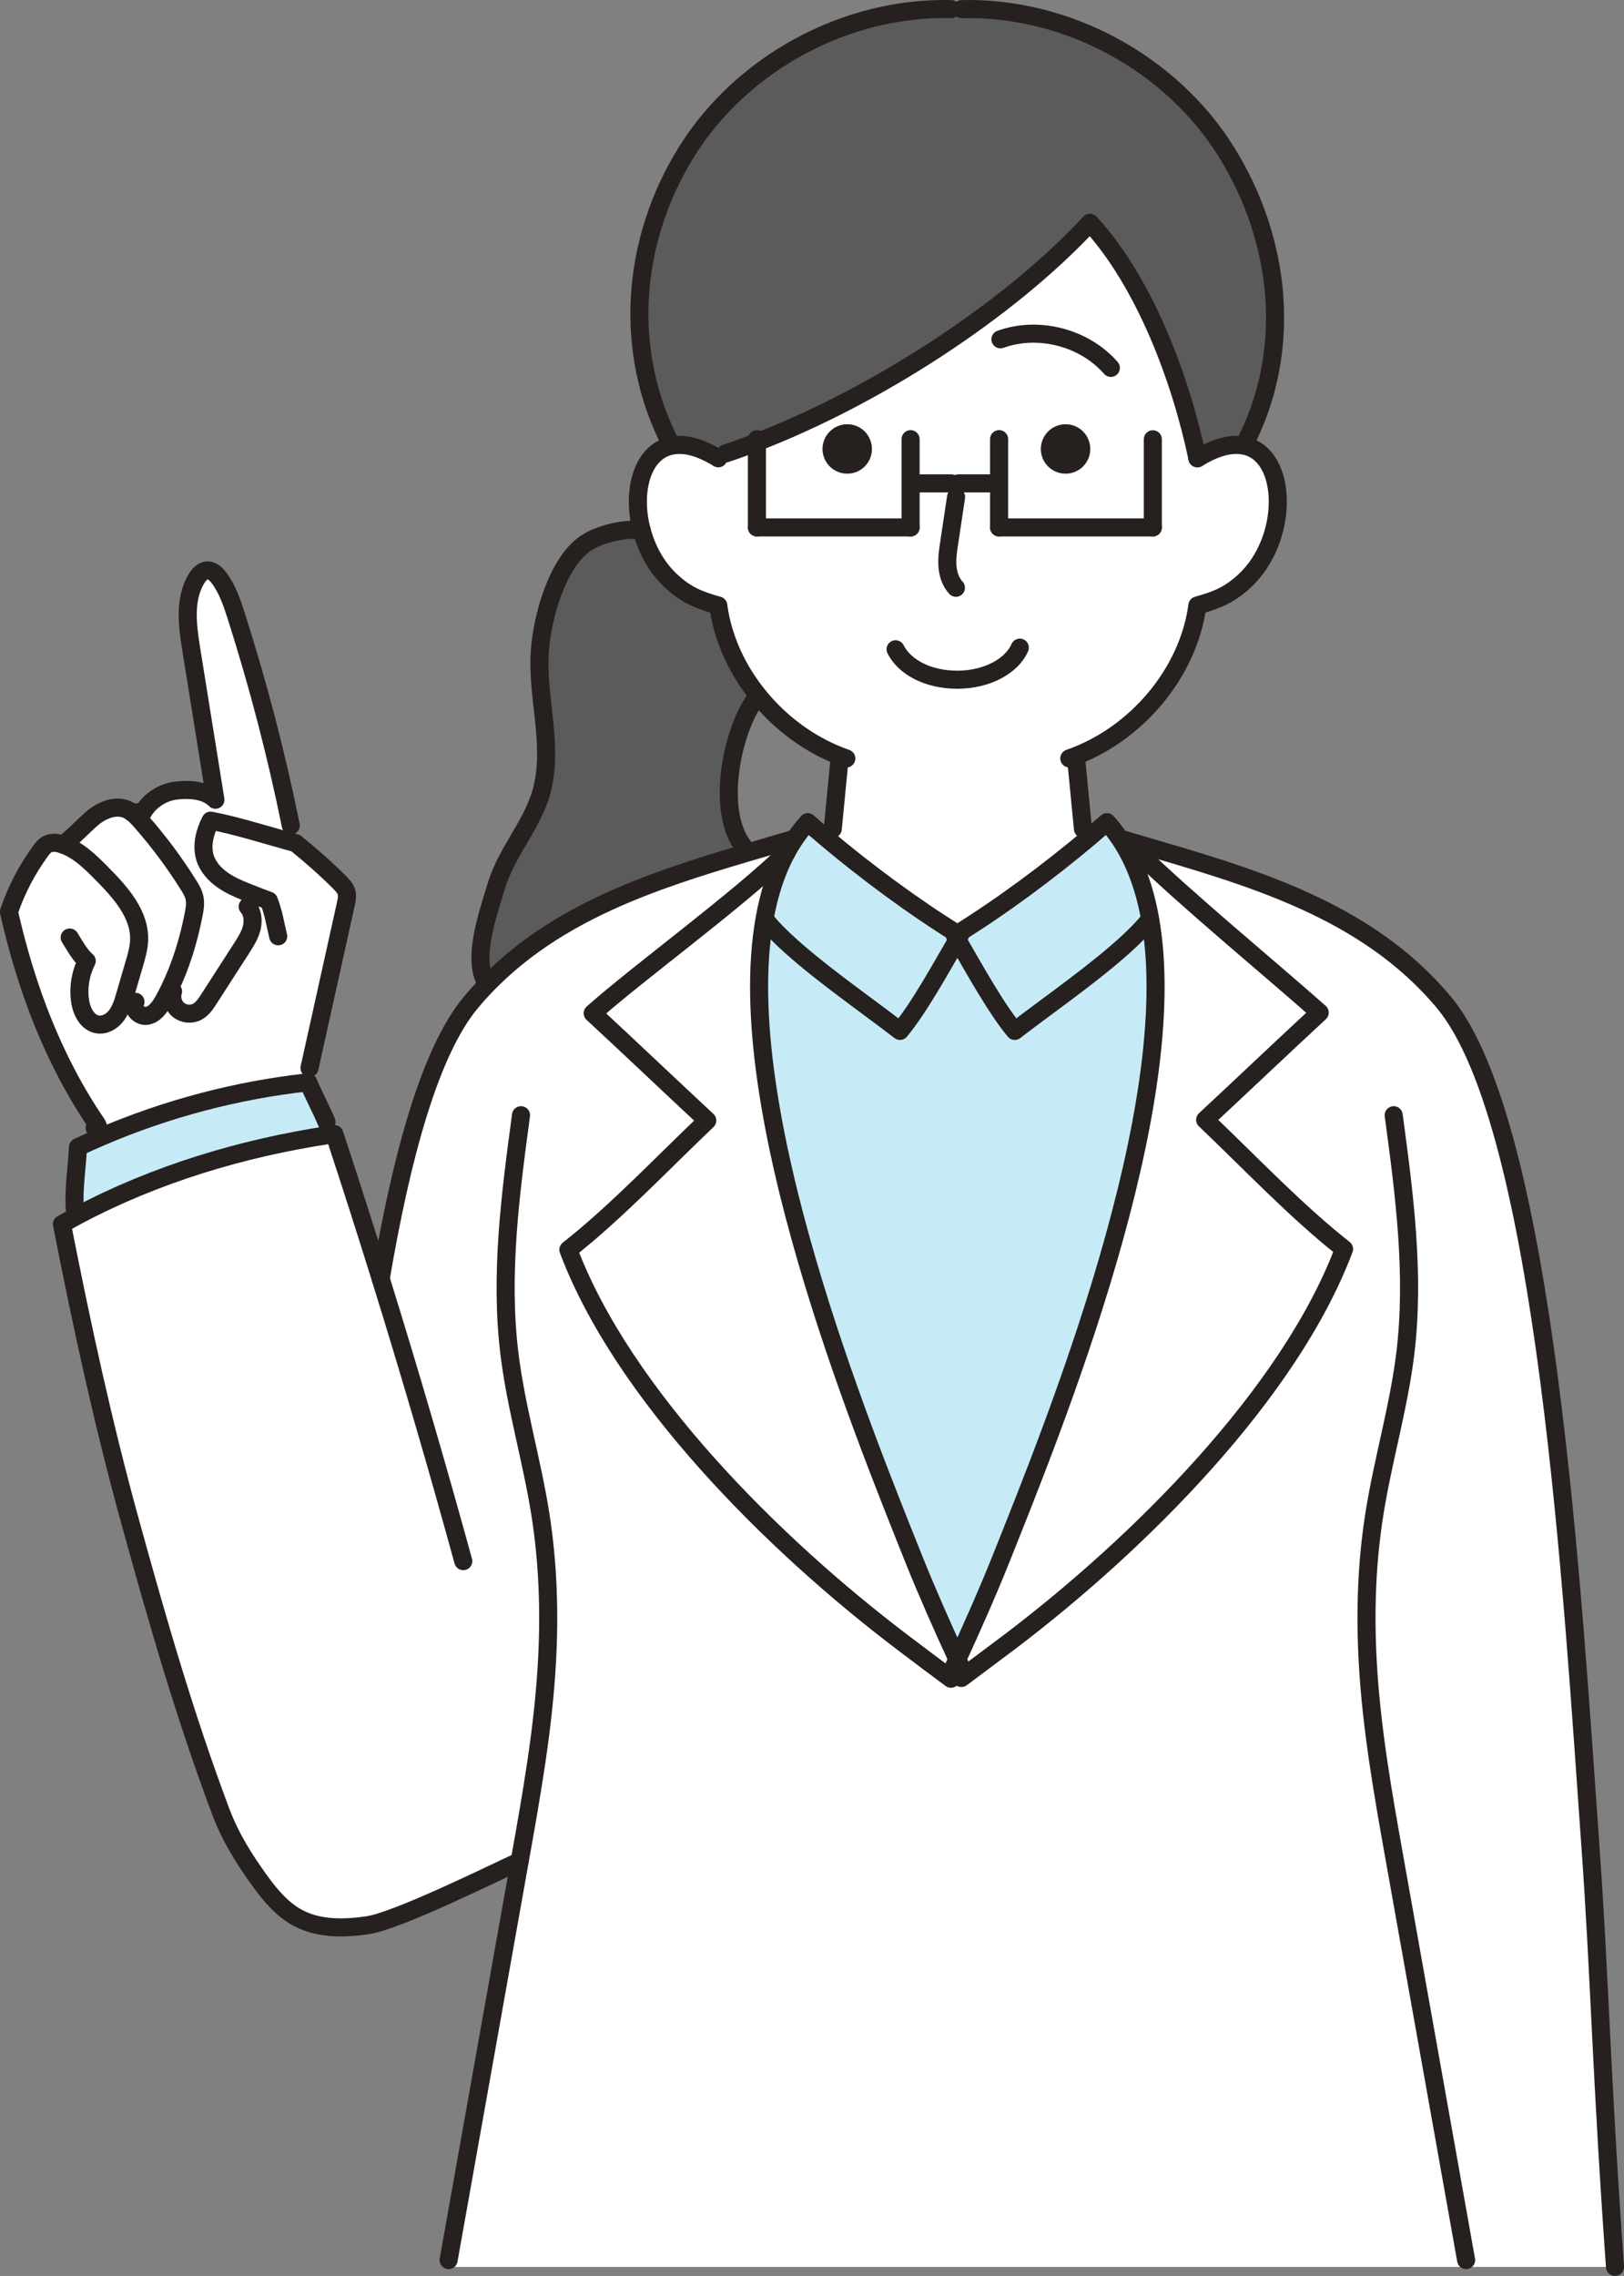
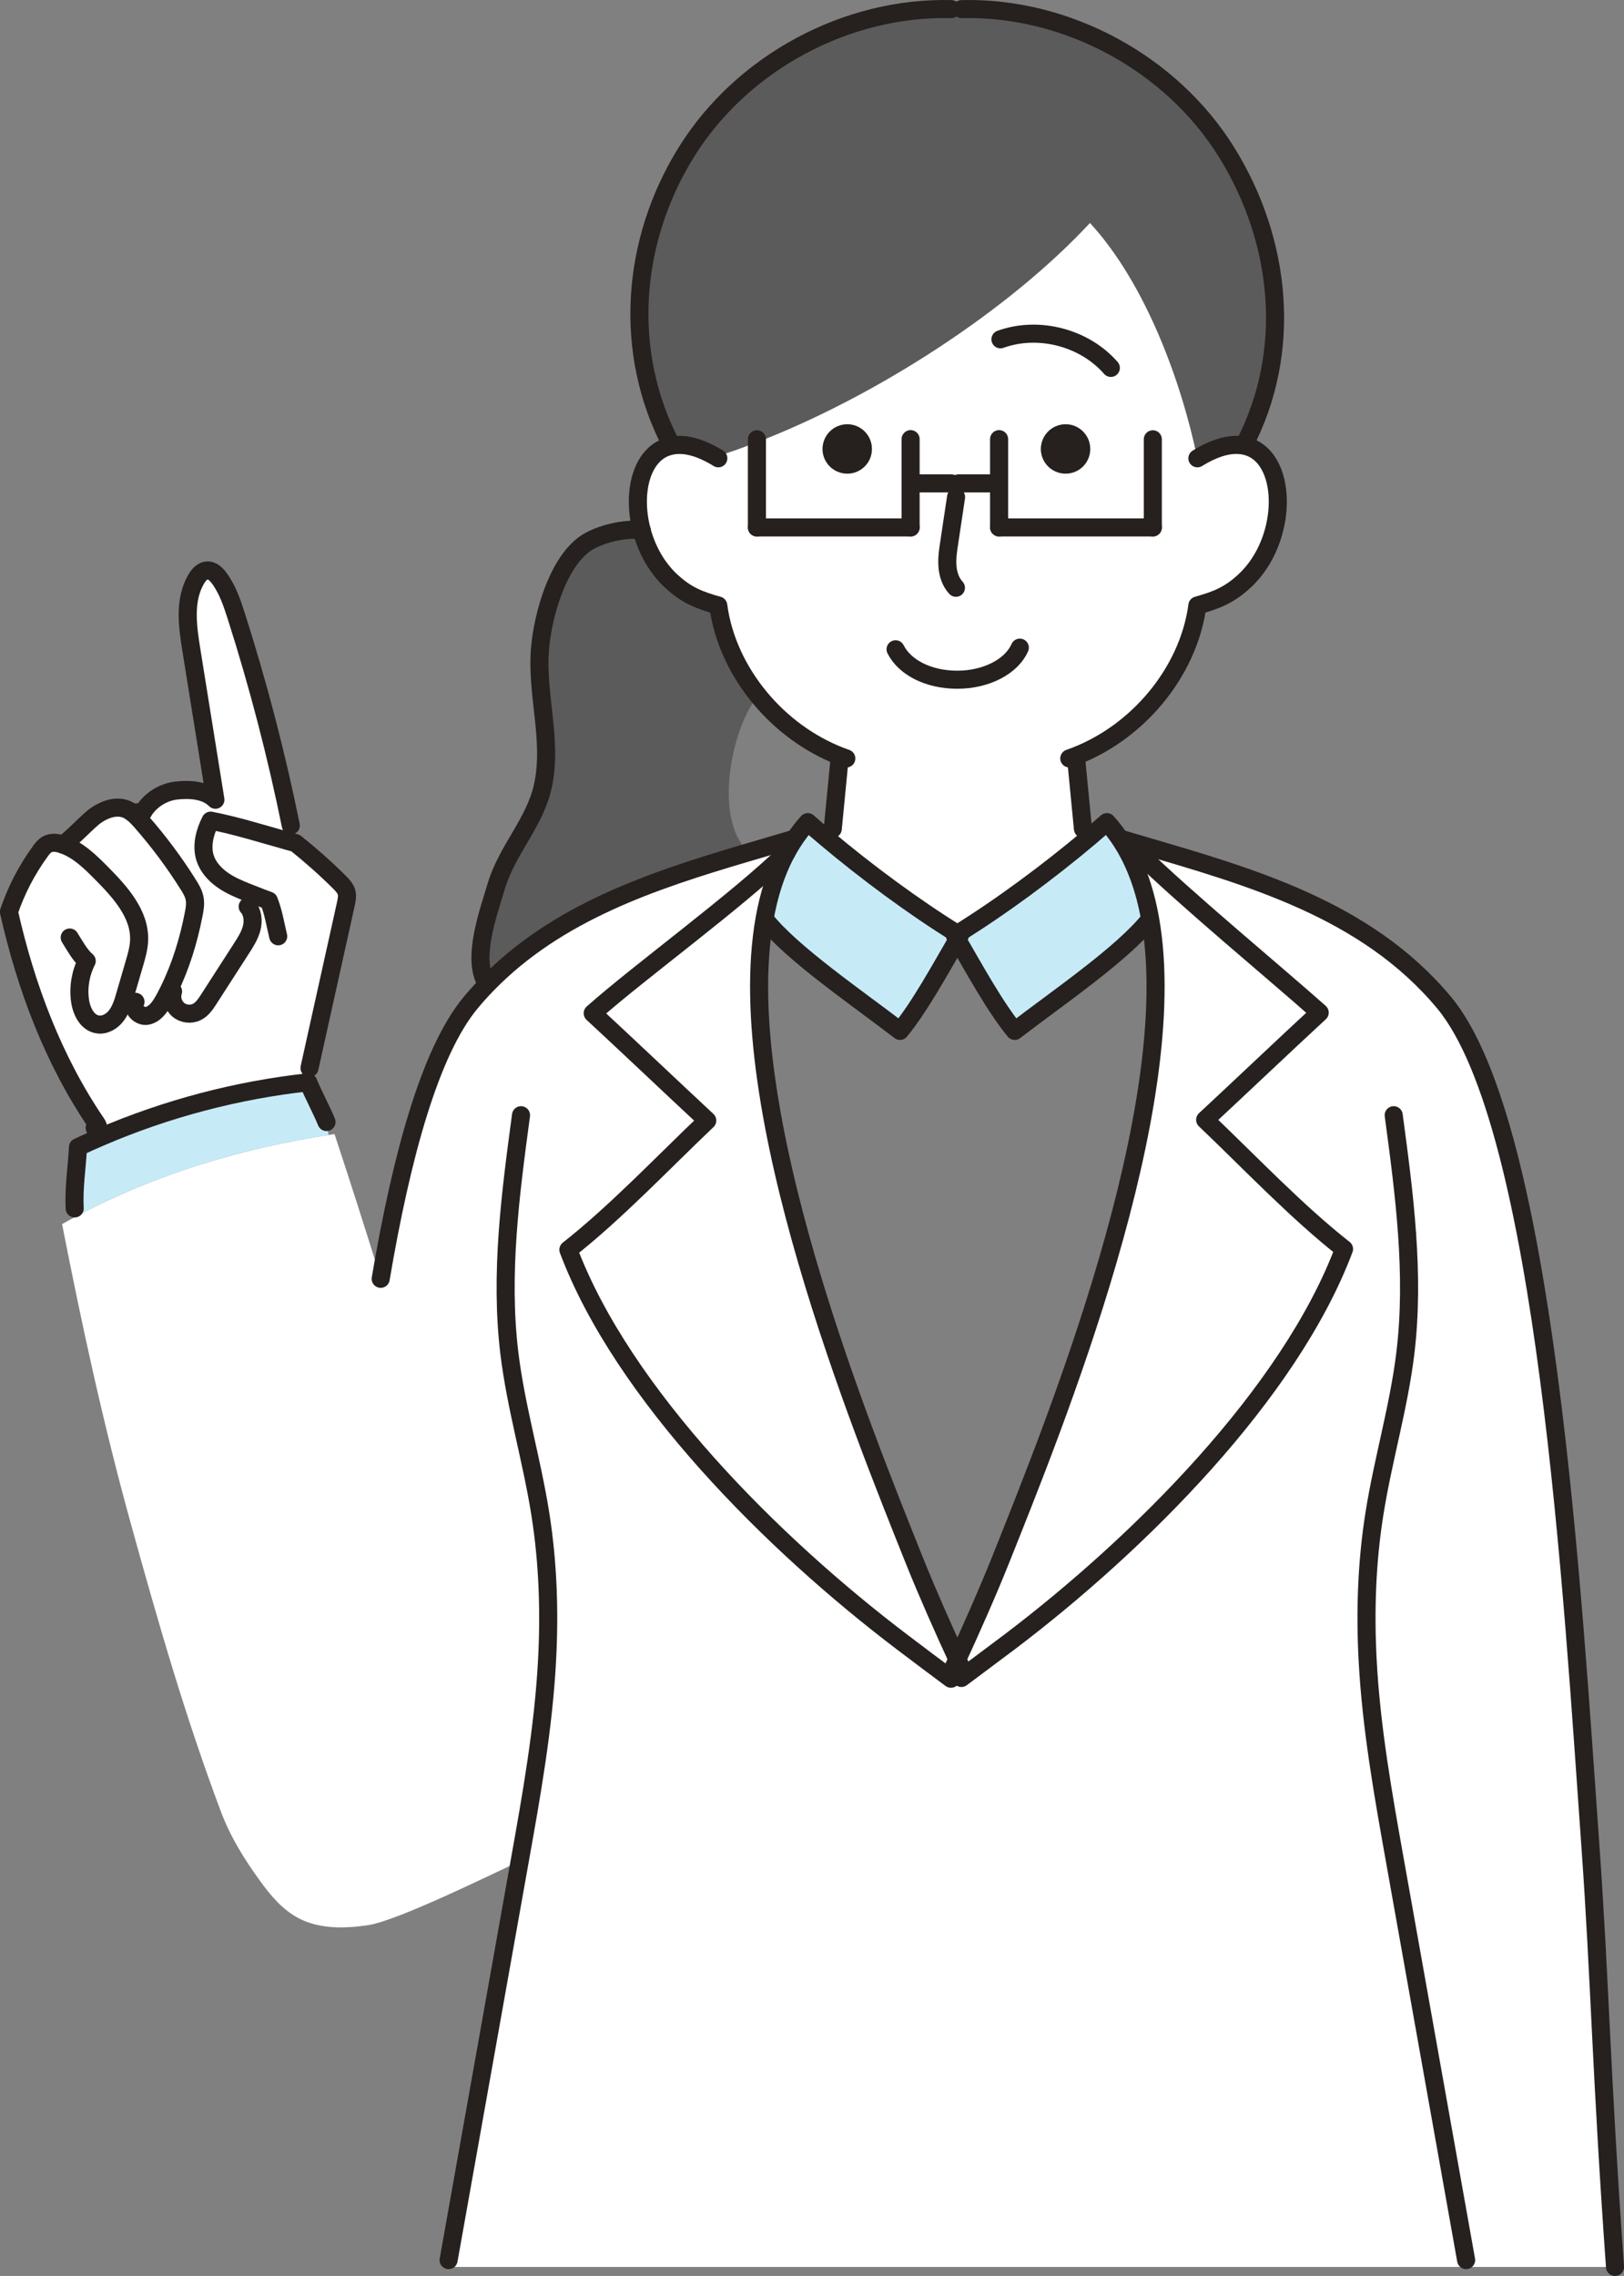
<svg xmlns="http://www.w3.org/2000/svg" id="_レイヤー_2" data-name="レイヤー 2" viewBox="0 0 359.7 504">
  <rect x="0" y="0" width="359.7" height="504" fill="#808080" stroke="none" />
  <defs>
    <style>
      .cls-1 {
        fill: #5b5b5b;
      }

      .cls-2 {
        fill: #c6ebf7;
      }

      .cls-3 {
        fill: none;
        stroke: #26201f;
        stroke-linecap: round;
        stroke-linejoin: round;
        stroke-width: 4px;
      }

      .cls-4 {
        fill: #26201f;
      }

      .cls-5 {
        fill: #fff;
      }
    </style>
  </defs>
  <g id="_レイヤー_2-2" data-name="レイヤー 2">
    <g>
      <g>
        <path class="cls-5" d="M115.11,412.18c-6.05,2.76-27.11,13.22-33.69,14.16-5.1.74-10.56.86-15.15-1.49-3.55-1.82-6.22-4.95-8.57-8.19-3.56-4.91-6.61-9.76-8.75-15.43-7.94-21.11-14.01-42.27-20.02-64-6.08-21.98-10.79-43.77-15.18-66.15,1.18-.67,2.38-1.33,3.58-1.97,17.19-9.11,36.23-14.83,55.47-17.77.43-.07.86-.15,1.29-.21,3.52,10.66,6.93,21.33,10.26,32.05,4.63-27.32,10.97-50.41,19.96-61.19,1.17-1.4,2.38-2.75,3.64-4.04,15.52-15.98,36.69-22.97,57.27-29.06,3.41-1.01,6.8-2,10.16-2.99l.43.28c-.56.84-1.08,1.73-1.57,2.63-10.82,10.58-32.63,26.42-42.92,35.57,7.38,6.82,17.46,16.39,25.37,23.76-9.73,9.22-20.28,20.37-30.76,28.61,12.05,32.04,45.33,65.22,73.96,86.91,3.68,2.79,7.94,5.99,10.78,8.09l2.31-.16c.35-.27.72-.53,1.12-.83,2.76-2.05,6.43-4.8,9.67-7.24,28.62-21.7,61.91-54.88,73.96-86.92-10.48-8.22-21.05-19.37-30.76-28.61,7.91-7.35,17.99-16.94,25.37-23.74-10.29-9.15-29.51-24.98-40.33-35.57l.5-1.67c24.16,7.1,50.06,14.27,67.34,34.99,22.69,27.2,28.58,133.05,32.45,186.96,2.11,29.57,2.37,50.31,5.44,93.05H99.36v-1.51c5.25-29.43,10.5-58.87,15.74-88.31Z" />
        <path class="cls-5" d="M266.93,247.98c9.71,9.24,20.28,20.39,30.76,28.61-12.05,32.05-45.34,65.22-73.96,86.92-3.24,2.44-6.9,5.19-9.67,7.24l-1.27-1.71c-.24-.52-.49-1.05-.74-1.61,2.84-6.16,6.68-14.78,9.52-21.89,11.84-29.65,40.58-100.23,33.16-142.02-1.17-6.58-3.24-12.45-6.42-17.33l.43-.28c1.24.37,2.48.74,3.73,1.09l-.5,1.67c10.82,10.58,30.04,26.42,40.33,35.57-7.38,6.8-17.46,16.39-25.37,23.74Z" />
        <path class="cls-5" d="M142.14,117.49c-2.26-8.52-.01-17.47,6.59-18.79,2.45-.5,5.5.06,9.14,2.07l2.84-.35c2.28-.75,4.6-1.6,6.93-2.5,26.24-10.11,55.67-29.08,73.77-48.58,12.23,13.28,20.19,34.84,23.8,52.15,3.34-2.07,6.22-2.97,8.62-2.97.59,0,1.17.06,1.7.16,9.89,1.92,10.07,20.89.04,30.05-3.37,3.09-6.11,4.15-10.36,5.35-1.97,14.8-13.44,28.68-28.37,33.87h1.51c.5,5.2,1.01,10.39,1.51,15.58l1.48,1.83c-9.02,7.6-19.53,15.39-29.29,21.44-9.71-6-20.19-13.76-29.2-21.35-.68-.56-1.33-1.14-2-1.7l3.59-.22c.5-5.19,1.01-10.38,1.51-15.58l.18-.49c-6.92-2.68-13.04-7.23-17.72-12.85-4.98-5.97-8.34-13.13-9.31-20.53-4.27-1.2-6.99-2.26-10.36-5.35-3.3-3.02-5.48-7.08-6.59-11.25ZM241.47,99.43c0-3.02-2.44-5.47-5.45-5.47s-5.47,2.45-5.47,5.47,2.45,5.45,5.47,5.45,5.45-2.44,5.45-5.45ZM193.12,99.43c0-3.02-2.44-5.47-5.45-5.47s-5.47,2.45-5.47,5.47,2.45,5.45,5.47,5.45,5.45-2.44,5.45-5.45Z" />
        <path class="cls-1" d="M167.65,97.92c-2.34.9-4.66,1.74-6.93,2.5l-2.84.35c-3.64-2.01-6.68-2.57-9.14-2.07l-.04-.19c-10.76-20.58-8.93-45.15,3.36-64.87C164.32,13.92,187.45,1.44,210.68,2.02h2.32c23.22-.58,46.35,11.9,58.63,31.62s14.72,44.29,3.95,64.87h-1.74c-2.39.01-5.28.92-8.62,2.99-3.61-17.31-11.58-38.88-23.8-52.15-18.09,19.5-47.53,38.47-73.77,48.58Z" />
-         <path class="cls-2" d="M254.73,203.51c7.42,41.79-21.32,112.37-33.16,142.02-2.84,7.11-6.68,15.73-9.52,21.89-2.85-6.16-6.68-14.78-9.54-21.89-11.84-29.65-40.58-100.23-33.16-142.02,5.91,7.6,21.04,17.86,29.98,24.78,4.24-5.14,8.88-13.6,12.71-20.18,3.81,6.58,8.46,15.03,12.7,20.18,8.96-6.92,24.07-17.18,29.98-24.78Z" />
        <path class="cls-2" d="M248.32,186.19c3.18,4.88,5.25,10.75,6.42,17.33-5.91,7.6-21.02,17.86-29.98,24.78-4.24-5.14-8.88-13.6-12.7-20.18.18-.33.37-.65.55-.96-.18-.12-.37-.22-.55-.34,9.76-6.05,20.27-13.84,29.29-21.44,1.3-1.11,2.59-2.22,3.83-3.31,1.15,1.29,2.2,2.66,3.15,4.12Z" />
        <path class="cls-4" d="M236.02,93.96c3.02,0,5.45,2.45,5.45,5.47s-2.44,5.45-5.45,5.45-5.47-2.44-5.47-5.45,2.45-5.47,5.47-5.47Z" />
        <path class="cls-5" d="M212.05,367.43c.25.56.5,1.09.74,1.61l1.27,1.71c-.4.3-.77.56-1.12.83l-2.31.16c-2.84-2.1-7.1-5.29-10.78-8.09-28.63-21.69-61.91-54.88-73.96-86.91,10.48-8.23,21.04-19.38,30.76-28.61-7.91-7.36-17.99-16.94-25.37-23.76,10.29-9.15,32.09-24.98,42.92-35.57-2.31,4.3-3.89,9.25-4.85,14.69-7.42,41.79,21.32,112.37,33.16,142.02,2.85,7.11,6.68,15.73,9.54,21.89Z" />
        <path class="cls-2" d="M211.49,207.15c.18.31.37.64.56.96-3.83,6.58-8.47,15.03-12.71,20.18-8.94-6.92-24.07-17.18-29.98-24.78.96-5.44,2.54-10.39,4.85-14.69.49-.9,1.01-1.79,1.57-2.63.95-1.46,2-2.84,3.15-4.12.64.56,1.29,1.12,1.94,1.7.67.56,1.32,1.14,2,1.7,9,7.58,19.48,15.34,29.2,21.35-.19.1-.37.22-.56.34Z" />
        <path class="cls-4" d="M187.66,93.96c3.02,0,5.45,2.45,5.45,5.47s-2.44,5.45-5.45,5.45-5.47-2.44-5.47-5.45,2.45-5.47,5.47-5.47Z" />
        <path class="cls-1" d="M168.41,154.63l-1.08.15c-5.19,7.04-8.96,24.97-2.5,32.91l.35,1.21c-20.58,6.09-41.75,13.08-57.27,29.06l-.16-.16c-3.39-5.45.44-15.77,2.14-21.52,2.39-8.07,8.56-14.07,10.33-22.2,2.23-10.14-1.52-20.31-.62-30.56.62-7.08,3.68-18.38,9.73-22.93,3.09-2.32,9.46-3.78,12.8-3.09,1.11,4.17,3.3,8.23,6.59,11.25,3.37,3.09,6.09,4.15,10.36,5.35.98,7.41,4.33,14.56,9.31,20.53Z" />
        <path class="cls-5" d="M27.37,221.58l2.51.49c-.74,1.36,1.11,3.21,2.72,2.88,1.71-.33,2.82-1.95,3.68-3.47.41-.77.83-1.54,1.2-2.32l.84.4c-.46,1.42.01,3.07,1.14,4.04s2.84,1.17,4.15.49c1.18-.59,1.95-1.76,2.66-2.87,2.41-3.74,4.83-7.5,7.24-11.24.9-1.4,1.82-2.85,2.23-4.46.41-1.63.24-3.5-.89-4.75l1.06-2.71c-.46-.16-.92-.35-1.37-.53-1.89-.77-3.8-1.58-5.44-2.79-1.66-1.2-3.07-2.81-3.7-4.76-.86-2.72-.07-5.71,1.23-8.25,5.63,1.09,11.26,2.87,16.82,4.42.68.19,1.35.38,2.01.56,3.39,2.71,6.64,5.6,9.71,8.65.64.65,1.3,1.33,1.55,2.2s.04,1.8-.15,2.69c-2.68,12.09-5.37,24.17-8.04,36.26l-.28,3.16c-15.8,1.73-31.36,5.84-45.96,12.11l-.75-1.74s.07-.06.1-.1c.21-.34-.01-.77-.25-1.11-9.61-14.12-15.64-30.22-19.41-46.89,1.63-4.8,3.99-9.34,6.98-13.44.41-.58.86-1.15,1.48-1.49,1.05-.58,2.35-.37,3.47.03,3.43,1.2,6.12,3.86,8.68,6.45,4.08,4.12,8.46,8.99,8.22,14.8-.07,1.73-.56,3.43-1.05,5.1-.68,2.34-1.37,4.69-2.05,7.02-.12.4-.24.78-.35,1.18Z" />
        <path class="cls-2" d="M72.32,248.47l.46,2.87c-19.23,2.94-38.27,8.66-55.47,17.77l-.77-1.51c-.25-4.46.52-9.09.72-13.56,1.67-.78,3.34-1.54,5.04-2.26,14.61-6.27,30.16-10.38,45.96-12.11,1.24,2.99,2.81,5.81,4.05,8.8Z" />
        <path class="cls-5" d="M64.4,182.82l-.93,3.33c-5.56-1.55-11.19-3.33-16.82-4.42-1.3,2.54-2.08,5.53-1.23,8.25.62,1.95,2.04,3.56,3.7,4.76,1.64,1.21,3.55,2.03,5.44,2.79.46.18.92.37,1.37.53l-1.06,2.71c1.12,1.24,1.3,3.12.89,4.75-.41,1.61-1.33,3.06-2.23,4.46-2.41,3.74-4.83,7.5-7.24,11.24-.71,1.11-1.48,2.28-2.66,2.87-1.32.68-3.03.47-4.15-.49s-1.6-2.62-1.14-4.04l-.84-.4c2.56-5.23,4.27-10.88,5.4-16.6.25-1.21.46-2.45.21-3.67-.22-1.09-.81-2.08-1.42-3.03-3.06-4.88-6.52-9.52-10.32-13.85-.64-.72-1.3-1.46-2.07-2.04l2.41-.15c1.55-2.59,4.33-4.39,7.32-4.75s6.61-.12,8.71,2.03c-1.77-11.1-3.56-22.2-5.35-33.31-.84-5.25-1.6-10.98,1.11-15.57.56-.95,1.4-1.88,2.5-1.91,1.03-.01,1.88.8,2.5,1.61,1.89,2.5,2.91,5.53,3.86,8.5,4.86,15.23,8.9,30.72,12.08,46.39Z" />
        <path class="cls-5" d="M29.88,222.07l-2.51-.49c.12-.4.24-.78.35-1.18.68-2.34,1.37-4.69,2.05-7.02.49-1.67.98-3.37,1.05-5.1.24-5.81-4.14-10.67-8.22-14.8-2.56-2.59-5.25-5.25-8.68-6.45,1.92-1.2,5.56-5.28,7.44-6.55,1.88-1.26,4.27-2.11,6.4-1.35.55.19,1.05.49,1.51.83.77.58,1.43,1.32,2.07,2.04,3.8,4.33,7.26,8.97,10.32,13.85.61.95,1.2,1.94,1.42,3.03.25,1.21.04,2.45-.21,3.67-1.12,5.72-2.84,11.37-5.4,16.6-.37.78-.78,1.55-1.2,2.32-.86,1.52-1.97,3.15-3.68,3.47-1.61.33-3.46-1.52-2.72-2.88Z" />
      </g>
      <g>
        <line class="cls-3" x1="29.27" y1="179.96" x2="31.68" y2="179.82" />
        <path class="cls-3" d="M115.4,246.96c-2.35,17.46-4.69,35.14-2.59,52.63,1.45,12,4.97,23.68,6.86,35.63,1.71,10.76,2.08,21.7,1.49,32.58-.8,14.92-3.43,29.67-6.06,44.38-5.25,29.45-10.5,58.88-15.74,88.31" />
        <path class="cls-3" d="M210.68,2.02c-23.22-.58-46.36,11.9-58.63,31.62-12.28,19.72-14.12,44.29-3.36,64.87" />
        <path class="cls-3" d="M185.96,167.96c-.5,5.2-1.01,10.39-1.51,15.58" />
        <path class="cls-3" d="M213,2.02c23.22-.58,46.35,11.9,58.63,31.62s14.72,44.29,3.95,64.87" />
        <path class="cls-3" d="M221.59,75.14c8.41-3.03,18.57-.4,24.45,6.33" />
        <path class="cls-3" d="M225.88,143.42c-1.8,4.11-7.32,7.1-13.85,7.1s-11.71-2.82-13.67-6.74" />
        <path class="cls-3" d="M211.76,110.07l-1.51,10.07c-.27,1.73-.53,3.47-.4,5.22s.68,3.52,1.88,4.8" />
-         <path class="cls-3" d="M265.21,101.49c-3.61-17.31-11.58-38.88-23.8-52.15-18.09,19.5-47.53,38.47-73.77,48.58-2.34.9-4.66,1.74-6.93,2.5" />
        <line class="cls-3" x1="201.69" y1="97.25" x2="201.69" y2="116.8" />
        <polyline class="cls-3" points="167.65 97.28 167.65 97.92 167.65 116.8" />
        <line class="cls-3" x1="201.69" y1="116.8" x2="167.65" y2="116.8" />
        <line class="cls-3" x1="203.54" y1="107.04" x2="210.68" y2="107.04" />
        <line class="cls-3" x1="221.29" y1="97.25" x2="221.29" y2="116.8" />
        <line class="cls-3" x1="255.34" y1="97.28" x2="255.34" y2="116.8" />
        <line class="cls-3" x1="221.29" y1="116.8" x2="255.34" y2="116.8" />
        <line class="cls-3" x1="219.45" y1="107.04" x2="212.31" y2="107.04" />
        <path class="cls-3" d="M142.16,117.49h-.01c-3.34-.69-9.71.77-12.8,3.09-6.05,4.55-9.11,15.85-9.73,22.93-.9,10.24,2.85,20.42.62,30.56-1.77,8.13-7.94,14.13-10.33,22.2-1.7,5.75-5.53,16.07-2.14,21.52" />
-         <path class="cls-3" d="M167.33,154.77c-5.19,7.04-8.96,24.97-2.5,32.91" />
        <path class="cls-3" d="M169.36,203.51c5.91,7.6,21.04,17.86,29.98,24.78,4.24-5.14,8.88-13.6,12.71-20.18.18-.33.37-.65.55-.96-.18-.12-.37-.22-.55-.34-9.71-6-20.19-13.76-29.2-21.35-.68-.56-1.33-1.14-2-1.7-.65-.58-1.3-1.14-1.94-1.7-1.15,1.29-2.2,2.66-3.15,4.12-.56.84-1.08,1.73-1.57,2.63-2.31,4.3-3.89,9.25-4.85,14.69-7.42,41.79,21.32,112.37,33.16,142.02,2.85,7.11,6.68,15.73,9.54,21.89.25.56.5,1.09.74,1.61" />
        <path class="cls-3" d="M210.63,371.75c-2.84-2.1-7.1-5.29-10.78-8.09-28.63-21.69-61.91-54.88-73.96-86.91,10.48-8.23,21.04-19.38,30.76-28.61-7.91-7.36-17.99-16.94-25.37-23.76,10.29-9.15,32.09-24.98,42.92-35.57" />
        <path class="cls-3" d="M212.94,371.58c.35-.27.72-.53,1.12-.83,2.76-2.05,6.43-4.8,9.67-7.24,28.62-21.7,61.91-54.88,73.96-86.92-10.48-8.22-21.05-19.37-30.76-28.61,7.91-7.35,17.99-16.94,25.37-23.74-10.29-9.15-29.51-24.98-40.33-35.57" />
        <path class="cls-3" d="M159.1,101.49c-.41-.27-.83-.5-1.23-.72-3.64-2.01-6.68-2.57-9.14-2.07-6.61,1.32-8.86,10.27-6.59,18.79,1.11,4.17,3.3,8.23,6.59,11.25,3.37,3.09,6.09,4.15,10.36,5.35.98,7.41,4.33,14.56,9.31,20.53,4.69,5.62,10.81,10.17,17.72,12.85l1.33.49" />
        <path class="cls-3" d="M238.35,167.96c.5,5.2,1.01,10.39,1.51,15.58" />
        <path class="cls-3" d="M265.21,101.49c3.34-2.07,6.22-2.97,8.62-2.97.59,0,1.17.06,1.7.16,9.89,1.92,10.07,20.89.04,30.05-3.37,3.09-6.11,4.15-10.36,5.35-1.97,14.8-13.44,28.68-28.37,33.87" />
        <path class="cls-3" d="M175.35,185.91c-3.36.99-6.74,1.98-10.16,2.99-20.58,6.09-41.75,13.08-57.27,29.06-1.26,1.29-2.47,2.63-3.64,4.04-8.99,10.78-15.33,33.87-19.96,61.19" />
        <path class="cls-3" d="M308.69,246.96c2.35,17.46,4.69,35.14,2.59,52.63-1.45,12-4.97,23.68-6.86,35.63-1.71,10.76-2.08,21.7-1.49,32.58.8,14.92,3.43,29.67,6.06,44.38,5.25,29.45,10.5,58.88,15.74,88.31" />
        <path class="cls-3" d="M254.73,203.51c-5.91,7.6-21.02,17.86-29.98,24.78-4.24-5.14-8.88-13.6-12.7-20.18-.19-.33-.38-.65-.56-.96.19-.12.37-.24.56-.34,9.76-6.05,20.27-13.84,29.29-21.44,1.3-1.11,2.59-2.22,3.83-3.31,1.15,1.29,2.2,2.66,3.15,4.12,3.18,4.88,5.25,10.75,6.42,17.33,7.42,41.79-21.32,112.37-33.16,142.02-2.84,7.11-6.68,15.73-9.52,21.89-.27.56-.52,1.09-.75,1.61" />
        <path class="cls-3" d="M248.75,185.91c1.24.37,2.48.74,3.73,1.09,24.16,7.1,50.06,14.27,67.34,34.99,22.69,27.2,28.58,133.05,32.45,186.96,2.11,29.57,2.37,50.31,5.44,93.05" />
-         <path class="cls-3" d="M102.61,345.71c-5.75-20.95-11.84-41.79-18.29-62.53-3.33-10.72-6.74-21.39-10.26-32.05-.43.06-.86.13-1.29.21-19.23,2.94-38.27,8.66-55.47,17.77-1.2.64-2.39,1.3-3.58,1.97,4.39,22.38,9.11,44.17,15.18,66.15,6,21.73,12.08,42.89,20.02,64,2.14,5.68,5.19,10.53,8.75,15.43,2.35,3.24,5.03,6.37,8.57,8.19,4.6,2.35,10.05,2.23,15.15,1.49,6.58-.95,27.64-11.4,33.69-14.16" />
        <path class="cls-3" d="M72.32,248.47c-1.24-2.99-2.81-5.81-4.05-8.8-15.8,1.73-31.36,5.84-45.96,12.11-1.7.72-3.37,1.48-5.04,2.26-.21,4.46-.98,9.09-.72,13.56" />
        <path class="cls-3" d="M68.55,236.51c2.68-12.09,5.37-24.17,8.04-36.26.19-.89.4-1.82.15-2.69s-.92-1.55-1.55-2.2c-3.07-3.05-6.33-5.94-9.71-8.65-.67-.18-1.33-.37-2.01-.56-5.56-1.55-11.19-3.33-16.82-4.42-1.3,2.54-2.08,5.53-1.23,8.25.62,1.95,2.04,3.56,3.7,4.76,1.64,1.21,3.55,2.03,5.44,2.79.46.18.92.37,1.37.53,1.2.49,2.41.95,3.62,1.39,1.08,2.79,1.36,4.97,2.07,7.89" />
        <path class="cls-3" d="M31.68,179.82c1.55-2.59,4.33-4.39,7.32-4.75s6.61-.12,8.71,2.03c-1.77-11.1-3.56-22.2-5.35-33.31-.84-5.25-1.6-10.98,1.11-15.57.56-.95,1.4-1.88,2.5-1.91,1.03-.01,1.88.8,2.5,1.61,1.89,2.5,2.91,5.53,3.86,8.5,4.86,15.23,8.9,30.72,12.08,46.39" />
        <path class="cls-3" d="M54.86,200.76c1.12,1.24,1.3,3.12.89,4.75-.41,1.61-1.33,3.06-2.23,4.46-2.41,3.74-4.83,7.5-7.24,11.24-.71,1.11-1.48,2.28-2.66,2.87-1.32.68-3.03.47-4.15-.49s-1.6-2.62-1.14-4.04" />
        <path class="cls-3" d="M13.93,187.03c1.92-1.2,5.56-5.28,7.44-6.55,1.88-1.26,4.27-2.11,6.4-1.35.55.19,1.05.49,1.51.83.77.58,1.43,1.32,2.07,2.04,3.8,4.33,7.26,8.97,10.32,13.85.61.95,1.2,1.94,1.42,3.03.25,1.21.04,2.45-.21,3.67-1.12,5.72-2.84,11.37-5.4,16.6-.37.78-.78,1.55-1.2,2.32-.86,1.52-1.97,3.15-3.68,3.47-1.61.33-3.46-1.52-2.72-2.88.03-.07.09-.15.13-.21" />
        <path class="cls-3" d="M15.44,207.61c1.02,1.63,2.29,3.98,3.77,5.2-1.37,2.69-1.91,5.81-1.48,8.81.33,2.31,1.58,4.88,3.9,5.23,1.6.27,3.21-.69,4.18-2,.72-.98,1.18-2.11,1.55-3.28.12-.4.24-.78.35-1.18.68-2.34,1.37-4.69,2.05-7.02.49-1.67.98-3.37,1.05-5.1.24-5.81-4.14-10.67-8.22-14.8-2.56-2.59-5.25-5.25-8.68-6.45-1.12-.4-2.42-.61-3.47-.03-.62.34-1.06.92-1.48,1.49-2.99,4.09-5.35,8.63-6.98,13.44,3.77,16.68,9.8,32.77,19.41,46.89.24.34.46.77.25,1.11-.03.04-.06.07-.1.1-.28.13-.77-.21-.49-.41" />
      </g>
    </g>
  </g>
</svg>